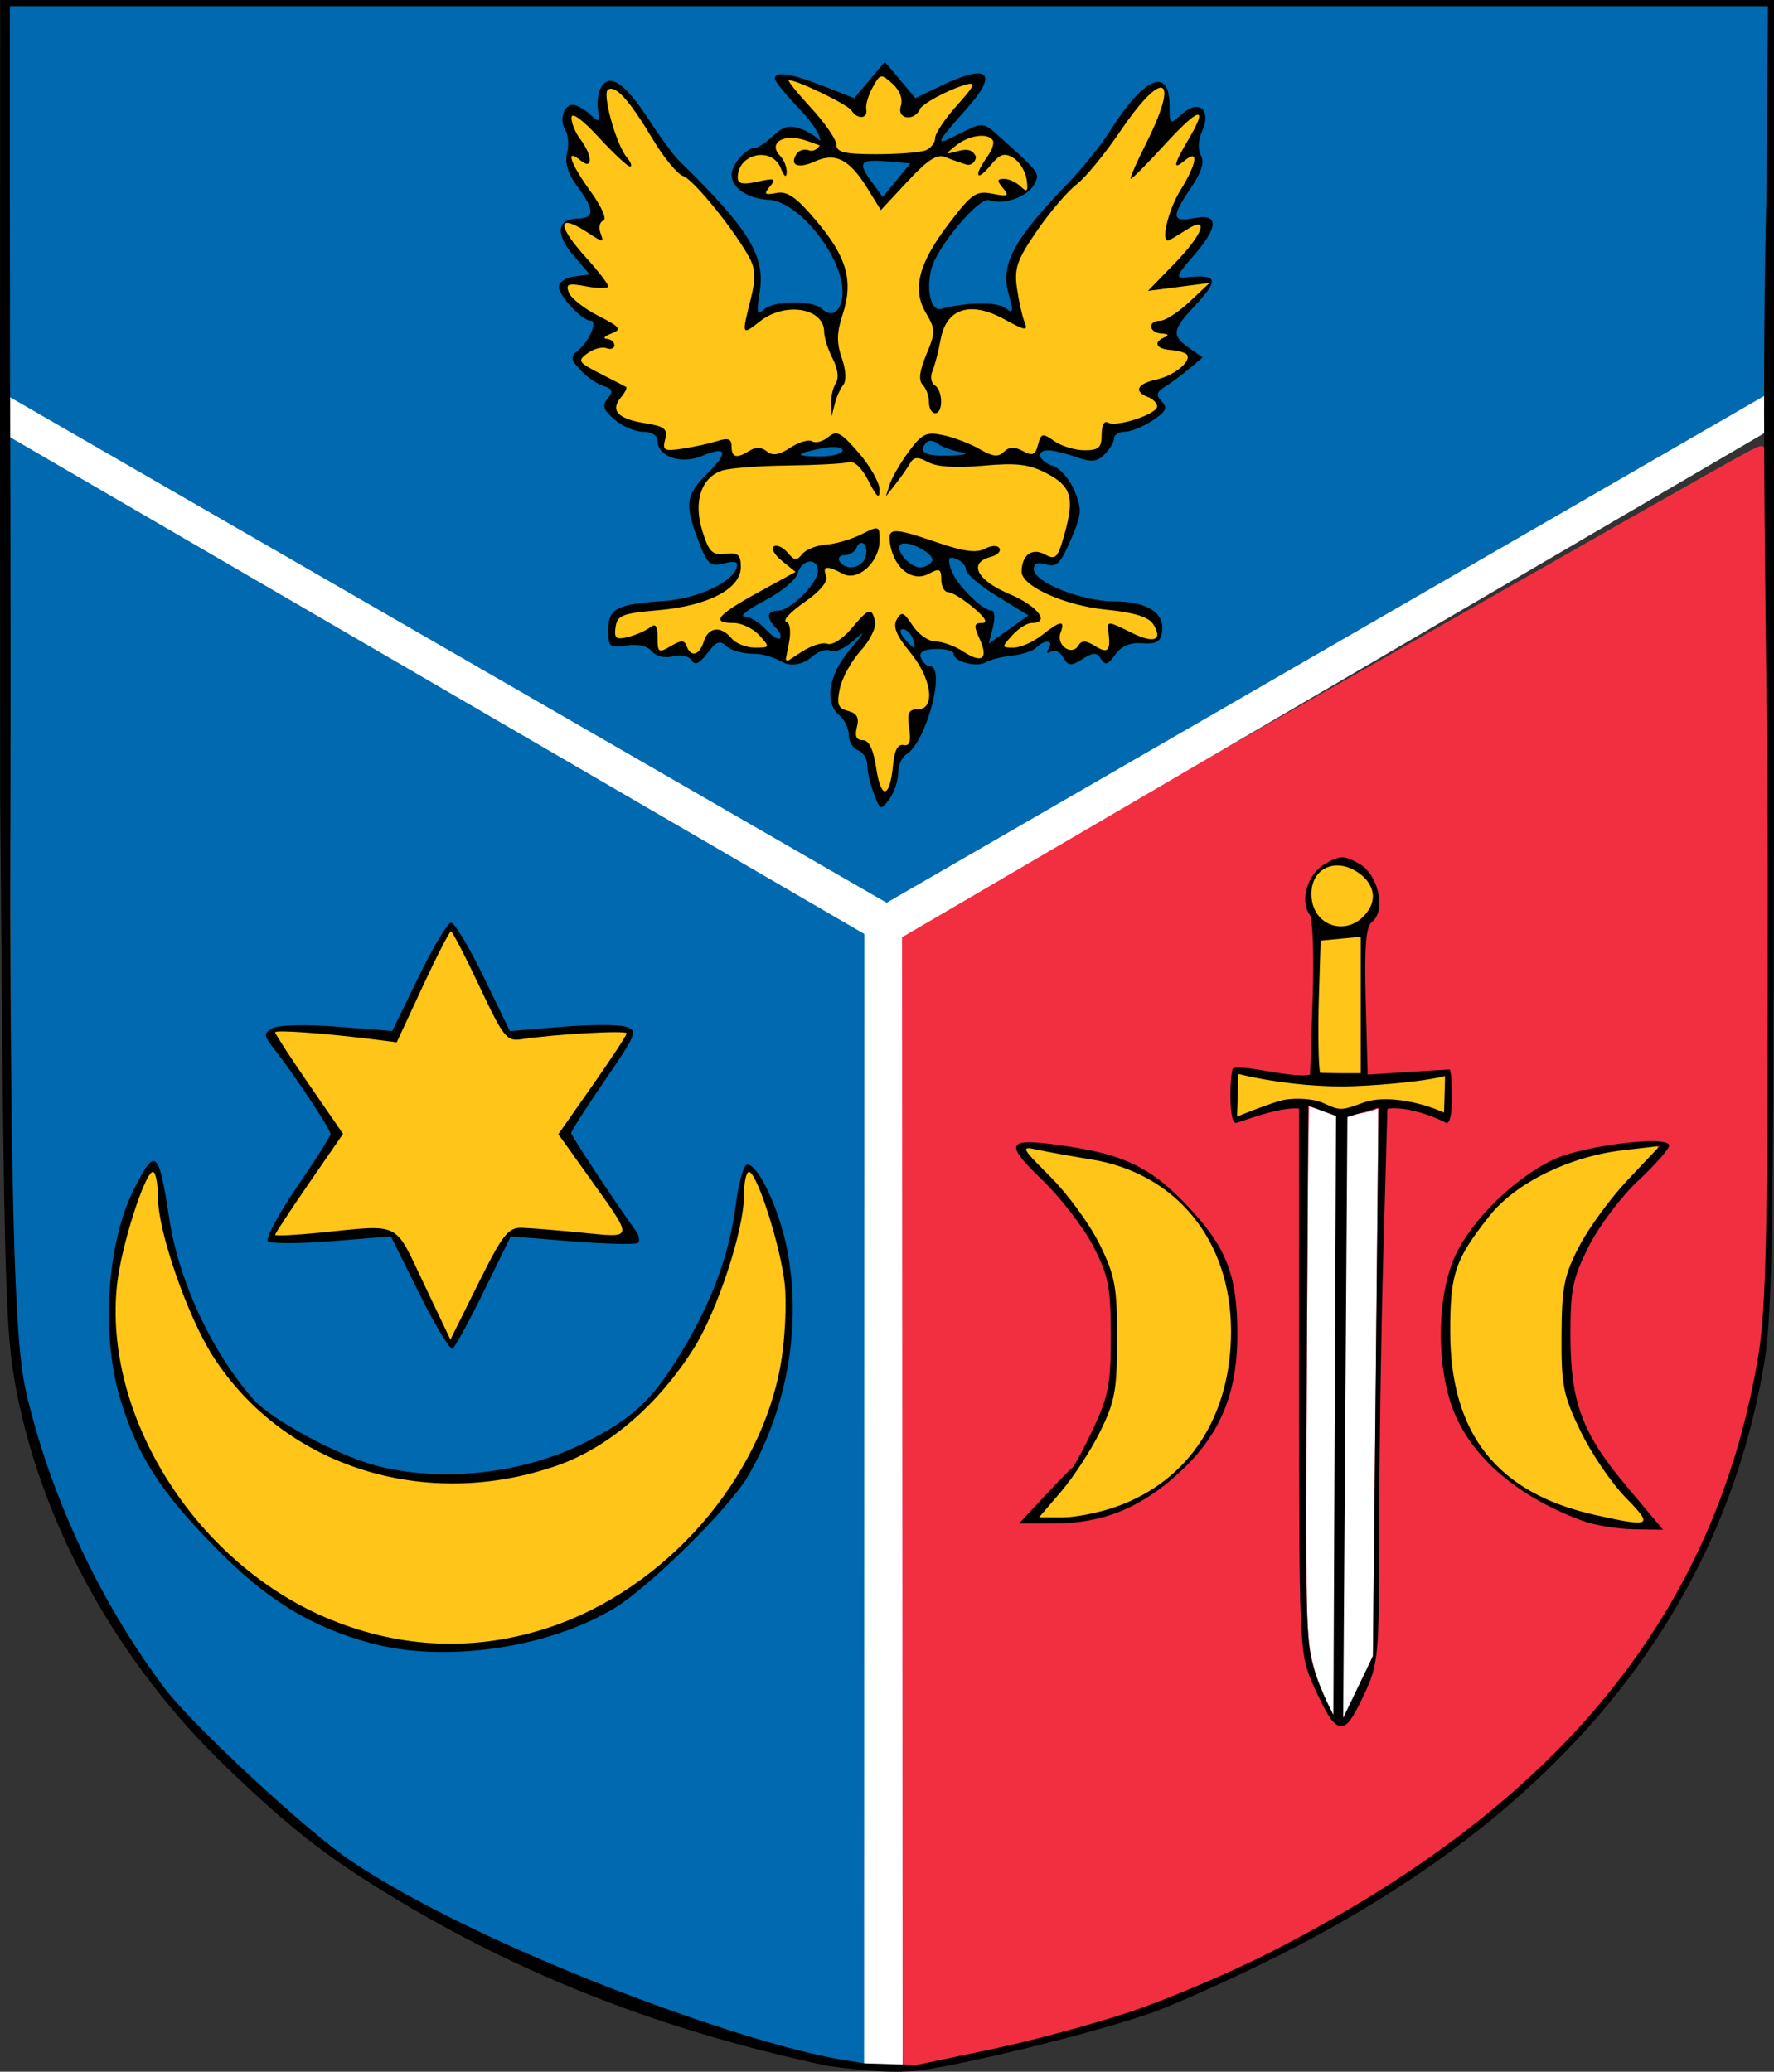
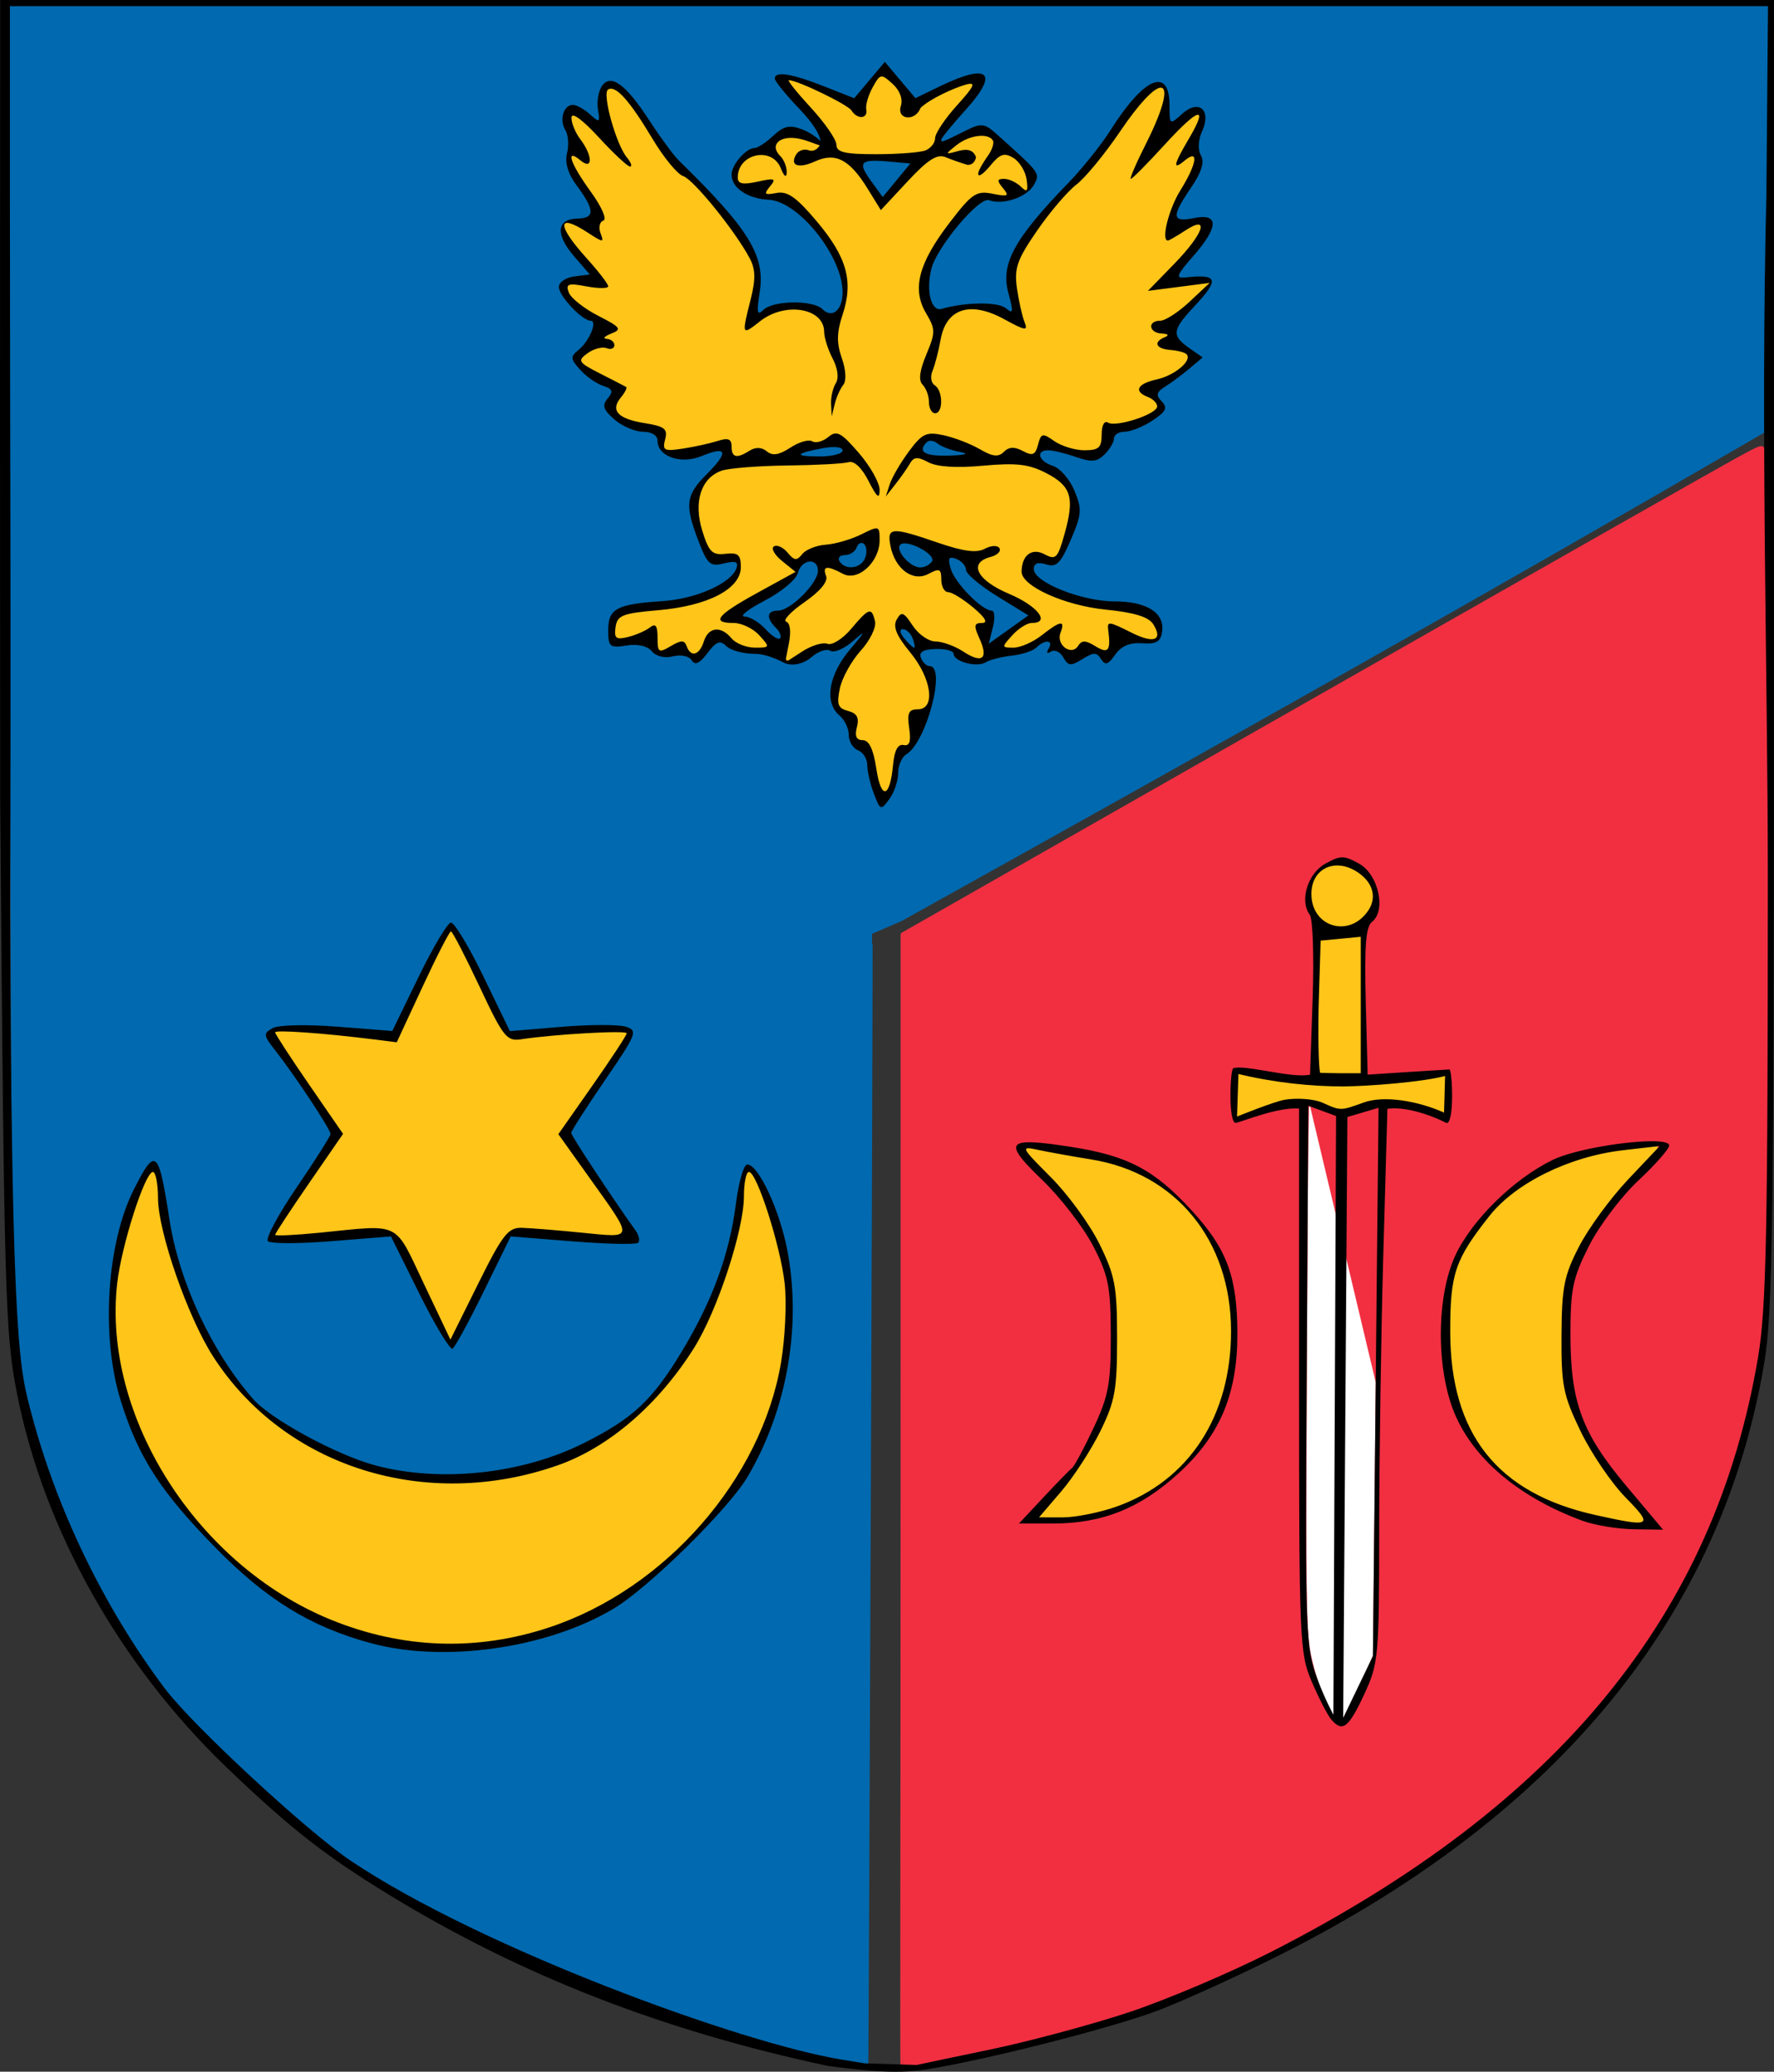
<svg xmlns="http://www.w3.org/2000/svg" xmlns:ns1="http://sodipodi.sourceforge.net/DTD/sodipodi-0.dtd" xmlns:ns2="http://www.inkscape.org/namespaces/inkscape" version="1.1" id="svg2" width="383.472" height="447.835" viewBox="0 0 383.472 447.835" ns1:docname="foto_news_slider_start_pl.svg" ns2:version="1.1.2 (b8e25be833, 2022-02-05)">
  <rect x="0" y="0" width="383.472" height="447.835" fill="#333333" stroke="none" />
  <defs id="defs6" />
  <g ns2:groupmode="layer" ns2:label="Image" id="g8" transform="translate(-8.528,-16)">
    <path id="path1571" style="fill:#0069af;fill-opacity:1;stroke:#0069af;stroke-width:0.802;stroke-linecap:round;stroke-linejoin:round;stroke-miterlimit:4;stroke-dasharray:none;stroke-opacity:1;paint-order:markers fill stroke" d="m 10.689,17.373 0.068,40.947 0.057,35.283 -0.666,-0.336 -0.25,0.656 c -0.885,2.327 1.192,27.462 1.244,87.424 0.053,60.891 0.412,109.831 0.885,120.943 0.476,11.191 0.922,14.348 3.117,22.051 5.352,18.78 16.056,40.063 28.297,56.266 5.912,7.826 27.175,27.902 38.275,36.139 15.067,11.18 49.44,27.532 77.715,36.971 13.239,4.42 23.564,6.865 30.869,7.311 1.544,0.094 5.476,1.771 5.509,1.759 0.125,-0.044 1.062,-245.11 0.936,-245.236 l 6.493,-2.808 c 76.208,-42.433 122.808,-68.639 186.611,-105.657 l 0.199,-30.98 c 0.098,-11.426 0.257,-29.765 0.354,-40.754 l 0.176,-19.979 H 200.635 Z" ns1:nodetypes="cccccsssssssccccccccc" />
    <path style="fill:#ffc519;fill-opacity:1;stroke:#ffc519;stroke-width:1;stroke-linecap:round;stroke-linejoin:round;stroke-miterlimit:4;stroke-dasharray:none;stroke-opacity:1;paint-order:markers fill stroke" d="m 189.675,49.233 c -3.373,-4.4 -7.259,-11.07 -10.294,-15.683 7.557,0.687 16.024,10.452 16.576,5.667 0.231,-2.298 2.283,-6.609 3.146,-6.609 3.227,1.875 4.943,3.91 7.166,6.221 3.397,-2.057 8.804,-5.098 12.676,-5.531 -0.883,1.701 -8.351,13.892 -9.11,15.288 -7.072,0.702 -12.886,2.184 -20.16,0.647 z" id="path3010" ns1:nodetypes="cccccccc" />
    <path id="path2971" style="fill:#ffc519;fill-opacity:1;stroke:#ffc519;stroke-width:1;stroke-linecap:round;stroke-linejoin:round;stroke-miterlimit:4;stroke-dasharray:none;stroke-opacity:1;paint-order:markers fill stroke" d="m 259.673,34.677 c -5.363,2.953 -20.261,22.725 -28.622,32.519 -4.114,6.893 -2.69,13.033 -2.728,17.799 -7.219,-3.11 -14.875,-2.031 -19.633,-1.02 -1.783,-3.429 -1.019,-6.567 -7.1e-4,-9.663 1.354,-4.079 4.823,-9.293 9.087,-13.69 3.113,-2.742 4.357,-1.884 7.819,-1.885 2.457,-0.297 4.349,-1.109 5.27,-2.937 -0.66,-4.139 -3.227,-6.092 -4.311,-7.132 -2.17,-1.702 -3.813,-3.895 -6.157,-3.891 -1.757,0.01 -4.641,1.333 -6.294,2.803 -6.247,3.638 -10.087,9.103 -15.236,13.885 -5.693,-10.761 -7.411,-12.122 -12.342,-14.01 -1.503,-0.83 -5.508,-1.95 -6.756,-1.95 -3.406,0.321 -4.229,2.494 -8.965,4.735 -1.717,0.876 -2.938,2.978 -2.574,4.428 1.855,1.871 4.699,3.267 7.752,2.941 5.969,0.024 11.29,8.001 13.906,13.002 2.287,4.536 2.208,12.028 -0.784,15.847 -11.44,-6.723 -11.488,-4.701 -18.645,-0.16 0.5,-3.981 2.143,-9.617 0.114,-13.976 -2.349,-5.019 -10.709,-15.557 -14.236,-17.945 -4.423,-2.976 -13.42,-20.034 -16.334,-19.37 -1.452,4.001 -0.689,7.025 -0.896,10.318 -2.663,-2.814 -6.056,-4.165 -6.563,-4.165 -0.243,3.561 0.52,6.722 -0.066,8.82 -0.685,1.948 5.743,8.258 4.765,15.525 -1.742,-0.607 -6.472,-1.872 -6.544,-0.6 2.184,5.251 4.581,6.796 7.082,12.002 -2.368,0.174 -4.01,0.146 -6.701,0.468 1.971,4.665 3.321,5.626 7.518,8.054 -1.656,3.509 -3.645,6.323 -5.129,8.414 3.547,2.249 6.145,3.587 9.551,5.999 -0.775,1.747 -2.494,4.588 -1.105,5.932 3.401,2.06 8.019,0.502 10.62,3.451 0.015,1.995 -1.083,4.287 0.768,4.3 4.26,0.076 9.157,-3.317 13.158,-2.286 0.256,3.499 -3.228,7.129 -4.648,8.562 -3.258,3.828 -2.947,11.533 1.002,15.463 3.734,0.475 6.067,0.816 5.869,3.986 -5.06,8.303 -20.042,7.701 -27.165,9.934 -0.181,1.603 -1.149,5.79 0.517,5.479 6.295,-1.564 17.746,8.138 21.336,-2.584 2.971,2.689 6.276,4.442 10.752,3.49 -2.286,-4.154 -4.034,-4.941 -7.836,-6.081 6.26,-4.526 10.777,-7.678 13.991,-9.768 1.36,-4.964 15.389,-8.332 16.012,-6.562 0.151,0.428 0.928,4.726 -1.151,5.974 -2.177,1.307 -7.241,-0.446 -8.312,-0.585 -0.623,2.403 -1.671,4.012 -1.938,4.746 -7.396,5.926 -8.46,8.655 -5.971,13.189 -0.234,1.13 -0.401,2.129 -0.33,2.148 0.396,0.111 1.112,-0.558 2.357,-1.354 2.645,-1.691 6.451,-1.756 8.268,-1.756 5.42,-3.956 10.705,-10.275 5.691,1.006 -2.777,3.337 -4.292,6.268 -4.859,9.395 -0.405,2.233 -0.069,2.943 1.688,3.57 2.183,0.779 2.355,1.057 2.26,3.656 -0.089,2.422 -0.092,2.415 1.496,2.889 1.091,0.325 1.694,1.649 2.447,5.373 0.35,1.73 0.829,3.656 1.066,4.281 0.237,0.625 0.589,1.135 0.781,1.135 0.565,0 1.15,-1.86 1.602,-5.098 0.515,-3.69 0.977,-4.625 2.348,-4.74 1.267,-0.107 1.376,-0.483 1.141,-3.938 -0.175,-2.564 -0.15,-2.783 0.371,-3.305 0.345,-0.345 0.903,-0.559 1.459,-0.559 3.937,0 3.132,-5.92 -1.656,-12.178 -8.079,-11.907 3.931,-2.597 5.396,-1.674 0.985,0.18 4.248,0.31 6.273,1.332 2.584,1.304 3.393,1.604 3.742,1.385 0.77,-0.389 2.92,-6.838 -1.599,-11.624 -2.083,-2.207 -4.925,-5.548 -6.741,-8.33 -8.643,4.105 -11.054,-3.747 -9.515,-5.282 0.877,-0.875 12.424,2.479 14.183,3.485 1.794,2.115 8.682,8.364 15.551,12.574 -2.877,1.943 -6.723,5.952 -7.114,7.279 2.755,0.983 7.387,-2.256 9.189,-3.547 3.337,-2.41 4.314,-2.464 3.633,-0.199 -0.478,1.587 -0.297,2.458 0.684,3.283 1.066,0.897 1.665,0.839 2.773,-0.27 0.515,-0.515 1.14,-0.935 1.393,-0.936 0.252,-1e-4 1.316,0.441 2.361,0.979 2.605,1.34 2.818,1.218 2.773,-1.578 -0.051,-3.221 -0.064,-3.143 0.588,-3.143 0.322,0 2.036,0.686 3.809,1.523 2.536,1.198 3.509,1.526 4.561,1.537 1.174,0.013 1.345,-0.056 1.418,-0.566 0.126,-0.881 -0.894,-2.64 -1.879,-3.242 -1.377,-0.841 -3.48,-1.357 -7.957,-1.943 -6.689,-0.877 -10.816,-2.012 -14.826,-4.08 -1.171,-0.604 -2.646,-1.592 -3.275,-2.195 -1.065,-1.02 -1.145,-1.196 -1.145,-2.506 0,-1.566 0.579,-3.041 1.43,-3.637 0.778,-0.545 2.496,-0.479 3.879,0.148 0.641,0.291 1.332,0.529 1.539,0.529 0.628,0 1.358,-1.53 2.213,-4.648 1.814,-6.615 1.698,-8.689 -0.604,-10.975 -3.062,-3.777 -6.431,-4.488 -4.865,-9.1 0.434,-1.803 1.161,-1.888 3.609,-0.422 3.191,1.91 7.501,2.59 9.061,1.428 0.623,-0.464 0.733,-0.782 0.9,-2.6 0.243,-2.644 0.423,-2.861 2.197,-2.652 2.304,0.271 8.397,-1.636 9.51,-2.977 0.531,-0.64 -0.066,-1.618 -1.396,-2.287 -3.229,-1.624 -2.76,-3.083 1.316,-4.107 4.386,-1.102 8.413,-4.466 6.543,-5.467 -0.266,-0.142 -1.542,-0.444 -2.836,-0.67 -2.593,-0.453 -3.096,-0.721 -3.096,-1.656 0,-0.456 0.275,-0.772 1.002,-1.148 1.073,-0.556 0.988,-0.657 -0.803,-0.955 -1.865,-0.31 -2.309,-2.322 -0.592,-2.678 0.363,-0.075 0.95,-0.196 1.305,-0.27 1.931,-0.398 9.39,-6.088 10.154,-8.123 -1.861,-0.012 -4.751,0.239 -8.16,-0.516 3.062,-5.212 5.702,-7.163 6.704,-12.044 -4.134,0.571 -6.509,0.819 -7.465,-0.99 1.001,-5.589 6.2,-8.704 5.309,-13.475 -1.152,0.554 -1.801,0.694 -2.957,1.304 -1.028,-3.789 5.365,-7.213 4.466,-10.958 -2.176,0.328 -5.357,3.269 -6.89,4.834 -0.164,-7.807 -0.44,-8.236 -1.123,-10.483 z" ns1:nodetypes="ccccccccccccccccccccccccccccccccccccccccccccccsscccssccssssssssssssccscscsccccssssssssscsssssssssccssssssssssssssccccccccc" />
    <path style="fill:#0069af;fill-opacity:1;stroke:#0069af;stroke-width:1;stroke-linecap:round;stroke-linejoin:round;stroke-miterlimit:4;stroke-dasharray:none;stroke-opacity:1;paint-order:markers fill stroke" d="m 183,114.557 c -0.823,-0.072 -1.281,-0.182 -1.281,-0.306 0,-0.294 1.727,-0.784 4.75,-1.348 1.07,-0.2 2.573,-0.273 3.223,-0.157 0.427,0.076 0.767,0.249 0.894,0.453 0.187,0.3 -0.329,0.743 -1.151,0.988 -1.038,0.309 -1.796,0.39 -3.841,0.409 -1.066,0.01 -2.233,-0.008 -2.594,-0.04 z" id="path24031" />
    <path style="fill:#0069af;fill-opacity:1;stroke:#0069af;stroke-width:1;stroke-linecap:round;stroke-linejoin:round;stroke-miterlimit:4;stroke-dasharray:none;stroke-opacity:1;paint-order:markers fill stroke" d="m 211.375,114.434 c -2.317,-0.119 -3.501,-0.648 -3.343,-1.494 0.057,-0.305 0.186,-0.537 0.549,-0.987 0.411,-0.51 0.728,-0.67 1.233,-0.624 0.434,0.039 0.912,0.247 1.45,0.628 0.954,0.677 2.642,1.322 4.44,1.698 0.96,0.201 1.421,0.332 1.421,0.404 0,0.15 -0.965,0.285 -2.469,0.345 -1.833,0.073 -2.341,0.078 -3.281,0.03 z" id="path24070" />
    <path style="fill:#f12f41;fill-opacity:1;stroke:#f12f41;stroke-width:1.009;stroke-linecap:round;stroke-linejoin:round;stroke-miterlimit:4;stroke-dasharray:none;stroke-opacity:1;paint-order:markers fill stroke" d="m 203.702,340.215 0.005,-122.168 42.478,-24.199 c 68.572,-39.063 117.17,-66.707 130.566,-74.268 11.365,-6.415 12.519,-7.007 12.702,-6.52 0.515,1.37 0.815,27.441 0.949,82.518 0.179,73.862 -0.133,97.983 -1.414,109.263 -0.709,6.245 -2.56,15.057 -4.802,22.869 -5.362,18.68 -14.394,36.27 -26.576,51.756 -8.873,11.28 -20.309,24.176 -33.219,33.835 -18.518,13.855 -41.444,26.208 -64.403,35.23 -12.225,4.804 -26.962,7.865 -46.798,11.964 -5.023,1.038 -9.415,2.285 -9.515,2.285 -0.099,0 0.024,-55.374 0.027,-122.567 z" id="path1649" ns1:nodetypes="ccssssssssssscc" />
    <path id="path43291" style="fill:#ffc519;fill-opacity:1;stroke:#ffc519;stroke-width:1;stroke-linecap:round;stroke-linejoin:round;stroke-miterlimit:4;stroke-dasharray:none;stroke-opacity:1;paint-order:markers fill stroke" d="m 297.453,203.283 c -2.03,0.05 -3.811,1.11 -4.729,3.092 -0.7,1.512 -0.641,4.386 0.123,6 0.31,0.654 0.728,1.266 1.211,1.791 -0.059,1.936 -0.119,12.121 -0.141,18.646 -0.03,9.238 0.003,15.838 0.189,17.973 -5.547,-0.268 -11.226,-0.972 -15.795,-2.012 l -2.062,-0.469 -0.002,3.035 c -10e-4,1.669 -0.073,3.626 -0.16,4.348 -0.101,0.843 -0.066,1.312 0.102,1.312 0.143,0 1.537,-0.493 3.098,-1.096 5.432,-2.097 6.687,-2.403 9.789,-2.4 2.949,0.003 4.237,0.257 6.855,1.348 2.068,0.862 2.982,0.821 6.082,-0.271 2.545,-0.897 2.703,-0.921 6.236,-0.924 3.086,-0.003 4.018,0.093 6.262,0.652 1.45,0.361 3.374,0.935 4.277,1.275 l 1.643,0.617 0.158,-1.662 c 0.086,-0.915 0.157,-2.6 0.158,-3.744 0.002,-1.867 -0.043,-2.065 -0.436,-1.941 -1.997,0.628 -10.022,1.55 -16.816,1.932 -0.326,0.018 -0.663,0.031 -0.996,0.045 V 233.375 214.494 c 0.359,-0.278 0.698,-0.586 1.002,-0.932 2.484,-2.822 2.046,-6.072 -1.15,-8.525 -1.591,-1.221 -3.32,-1.793 -4.898,-1.754 z" />
    <path style="fill:#ffc519;fill-opacity:1;stroke:#ffc519;stroke-width:1;stroke-linecap:round;stroke-linejoin:round;stroke-miterlimit:4;stroke-dasharray:none;stroke-opacity:1;paint-order:markers fill stroke" d="m 357.125,344.142 c -7.563,-1.571 -11.695,-2.897 -16.201,-5.2 -10.699,-5.466 -16.964,-15.08 -18.407,-28.245 -0.346,-3.159 -0.341,-12.693 0.008,-15.572 0.15,-1.238 0.597,-3.263 0.992,-4.5 1.868,-5.846 8.319,-14.087 13.973,-17.849 4.495,-2.991 10.005,-5.406 15.503,-6.795 2.655,-0.671 12.613,-2.11 13.374,-1.934 0.189,0.044 -1.46,1.986 -3.78,4.453 -8.334,8.862 -13.603,16.73 -15.431,23.042 -0.949,3.278 -1.229,7.334 -1.086,15.73 0.14,8.172 0.319,9.463 1.853,13.353 2.831,7.178 7.497,14.496 13.015,20.413 4.008,4.298 3.586,4.641 -3.814,3.104 z" id="path43408" />
    <path style="fill:#ffc519;fill-opacity:1;stroke:#ffc519;stroke-width:1;stroke-linecap:round;stroke-linejoin:round;stroke-miterlimit:4;stroke-dasharray:none;stroke-opacity:1;paint-order:markers fill stroke" d="m 233.5,343.933 c 0,-0.079 1.194,-1.531 2.653,-3.226 4.693,-5.452 8.764,-11.658 11.142,-16.985 2.492,-5.582 2.797,-7.917 2.633,-20.139 -0.075,-5.603 -0.231,-9.426 -0.416,-10.208 -0.571,-2.413 -1.336,-4.525 -2.623,-7.25 -2.632,-5.57 -6.299,-10.658 -11.905,-16.518 -3.759,-3.929 -4.667,-5.006 -4.425,-5.248 0.069,-0.069 0.654,-0.007 1.3,0.137 0.646,0.145 4.345,0.826 8.221,1.514 4.059,0.72 8.213,1.615 9.797,2.111 5.35,1.673 9.608,4.185 13.619,8.035 9.312,8.938 12.981,22.772 9.987,37.656 -1.543,7.669 -4.859,13.913 -10.195,19.193 -5.452,5.395 -11.434,8.51 -19.465,10.136 -2.885,0.584 -10.32,1.155 -10.32,0.793 z" id="path43447" />
    <path style="fill:#ffc519;fill-opacity:1;stroke:#ffc519;stroke-width:1;stroke-linecap:round;stroke-linejoin:round;stroke-miterlimit:4;stroke-dasharray:none;stroke-opacity:1;paint-order:markers fill stroke" d="M 100.875,370.994 C 86.151,369.682 72.48,363.96 61,354.304 57.835,351.642 52.576,346.237 50.026,343.026 41.015,331.677 35.396,318.538 33.975,305.493 c -0.373,-3.422 -0.159,-11.655 0.38,-14.618 1.478,-8.132 5.878,-21.25 7.127,-21.25 0.529,0 0.763,1.117 1.032,4.925 0.455,6.435 2.564,14.234 6.319,23.362 3.73,9.068 7.088,14.423 12.659,20.186 9.745,10.081 21.776,16.059 36.633,18.202 3.43,0.495 13.767,0.417 17.45,-0.132 14.533,-2.165 23.974,-6.881 33.69,-16.829 6.941,-7.107 11.158,-13.752 14.811,-23.34 3.372,-8.849 5.384,-17.073 5.443,-22.25 0.026,-2.259 0.463,-4.125 0.966,-4.125 1.281,0 5.695,13.149 7.133,21.25 1.152,6.49 0.539,16.613 -1.493,24.628 -6.118,24.136 -27.293,45.93 -51.374,52.877 -7.9,2.279 -16.755,3.248 -23.875,2.614 z" id="path43486" />
    <path style="fill:#ffc519;fill-opacity:1;stroke:#ffc519;stroke-width:1;stroke-linecap:round;stroke-linejoin:round;stroke-miterlimit:4;stroke-dasharray:none;stroke-opacity:1;paint-order:markers fill stroke" d="M 103.135,299.417 C 95.624,283.542 95.458,283.255 93.123,282.113 c -1.268,-0.62 -1.625,-0.676 -4.192,-0.657 -1.543,0.011 -5.675,0.301 -9.181,0.643 -9.758,0.953 -11.609,1.045 -11.427,0.572 0.205,-0.535 5.421,-8.333 10.342,-15.464 2.247,-3.255 4.085,-5.996 4.085,-6.091 0,-0.095 -2.439,-3.724 -5.419,-8.064 -6.598,-9.607 -9.124,-13.53 -8.922,-13.855 0.264,-0.427 12.06,0.496 21.215,1.661 2.612,0.332 4.762,0.585 4.779,0.561 0.017,-0.024 1.681,-3.587 3.699,-7.918 4.441,-9.534 7.447,-15.558 7.825,-15.684 0.37,-0.123 2.391,3.676 6.097,11.465 3.47,7.292 5.015,10.025 6.166,10.907 0.93,0.713 1.579,0.71 8.685,-0.035 7.568,-0.793 16.875,-1.162 16.875,-0.67 0,0.42 -12.224,18.432 -14.524,21.403 -0.121,0.157 2.163,3.575 5.679,8.5 7.651,10.715 8.511,12.161 7.711,12.962 -0.565,0.565 -2.72,0.523 -10.639,-0.207 -9.554,-0.88 -11.476,-0.98 -12.351,-0.646 -1.935,0.74 -3.077,2.547 -8.875,14.045 l -4.875,9.667 z" id="path43525" />
-     <path id="path44404" style="fill:#ffffff;fill-opacity:1;stroke:#ffffff;stroke-width:0.25;stroke-linecap:round;stroke-linejoin:round;stroke-miterlimit:4;stroke-dasharray:none;stroke-opacity:1;paint-order:markers fill stroke" d="m 291.625,255.301 -0.152,8.287 c -0.084,4.558 -0.236,27.975 -0.34,52.037 -0.194,44.999 -0.1,52.077 0.758,57.387 1.137,5.816 3.68,12.757 5.896,15.029 2.389,0.246 5.108,-9.393 7.396,-14.172 l 0.609,-58.998 c 0.336,-32.448 0.583,-59.035 0.549,-59.084 -4.385,1.786 -9.008,1.461 -14.717,-0.486 z" ns1:nodetypes="ccsccccccc" />
-     <path id="path964" style="fill:#ffffff;fill-opacity:1;stroke:#ffffff;stroke-width:1;stroke-linecap:round;stroke-linejoin:round;stroke-miterlimit:4;stroke-dasharray:none;stroke-opacity:1;paint-order:markers fill stroke" d="M 390,102.104 200.178,211.721 10.083,102.097 9.751,109.375 195.864,217.605 l -0.054,245.182 7.33,-0.088 -0.131,-244.381 186.84,-109.232 z" ns1:nodetypes="cccccccccc" />
+     <path id="path44404" style="fill:#ffffff;fill-opacity:1;stroke:#ffffff;stroke-width:0.25;stroke-linecap:round;stroke-linejoin:round;stroke-miterlimit:4;stroke-dasharray:none;stroke-opacity:1;paint-order:markers fill stroke" d="m 291.625,255.301 -0.152,8.287 c -0.084,4.558 -0.236,27.975 -0.34,52.037 -0.194,44.999 -0.1,52.077 0.758,57.387 1.137,5.816 3.68,12.757 5.896,15.029 2.389,0.246 5.108,-9.393 7.396,-14.172 l 0.609,-58.998 z" ns1:nodetypes="ccsccccccc" />
    <path id="path827" style="fill:#000000;stroke-width:1.333" d="m 8.564,16 c -0.053,60.354 -0.044,121.769 0,172.611 0.856,107.868 1.074,115.549 3.627,128.566 5.755,29.341 22.207,58.695 45.342,80.893 13.695,13.141 21.279,19.082 35.221,27.596 28.446,17.37 58.974,29.275 94.58,36.881 11.986,1.695 17.21,1.431 21.332,0.82 13.719,-2.225 41.046,-9.214 50.668,-12.959 5.867,-2.283 17.662,-7.68 26.213,-11.992 59.986,-30.25 95.1,-73.212 104.324,-127.65 C 391.729,299.8 392,280.204 392,157.098 V 16 H 200.814 Z m 191.231,13.371 -3.307,3.932 -3.309,3.932 -6.639,-2.617 C 179.577,31.872 175.99,31.321 176.014,33 c 0.008,0.55 2.409,3.502 5.334,6.561 2.836,2.966 4.416,5.458 4.516,6.908 -0.886,-0.848 -2.349,-1.894 -3.928,-2.494 -2.722,-1.035 -3.967,-0.762 -6.252,1.367 C 174.114,46.804 172.302,48 171.654,48 c -1.851,0 -4.988,3.611 -4.988,5.742 0,2.871 3.454,5.209 8.033,5.439 6.475,0.326 15.967,12.218 15.967,20.006 0,3.882 -2.259,5.752 -4.383,3.629 C 184.275,80.808 175.6,80.933 173.531,83 c -1.335,1.334 -1.493,0.571 -0.791,-3.822 1.259,-7.88 -2.256,-13.606 -17.5,-28.512 -1.125,-1.1 -3.963,-4.955 -6.309,-8.566 -5.178,-7.973 -8.426,-10.309 -10.334,-7.434 -0.73,1.1 -1.092,3.373 -0.805,5.049 0.478,2.789 0.33,2.874 -1.74,1 -1.244,-1.126 -2.901,-2.049 -3.682,-2.049 -2.024,0 -2.998,3.241 -1.637,5.443 0.635,1.027 0.802,3.271 0.371,4.986 -0.513,2.044 0.185,4.427 2.023,6.914 4.003,5.414 4.058,7.144 0.229,7.24 -4.527,0.114 -4.821,3.412 -0.727,8.154 l 3.393,3.93 -3.346,0.422 c -1.84,0.232 -3.344,1.259 -3.344,2.281 0,1.932 5.054,7.297 6.875,7.297 1.554,0 -0.284,4.425 -2.621,6.311 -1.817,1.466 -1.778,1.937 0.361,4.301 1.321,1.46 3.554,3.02 4.963,3.467 2.051,0.651 2.247,1.192 0.979,2.721 -1.265,1.524 -0.97,2.441 1.467,4.555 1.678,1.455 4.459,2.646 6.18,2.646 1.859,0 3.129,0.793 3.129,1.953 0,3.394 5.05,5.155 9.498,3.312 5.524,-2.288 5.962,-0.931 1.229,3.803 -4.649,4.649 -4.905,6.627 -1.885,14.535 1.936,5.068 2.54,5.6 5.508,4.855 2.483,-0.623 3.176,-0.367 2.719,1.006 -1.088,3.264 -8.704,6.668 -15.982,7.143 C 141.844,146.588 140,147.573 140,152.223 c 0,3.613 0.325,3.886 3.941,3.316 2.414,-0.381 4.54,0.1 5.486,1.24 0.917,1.105 2.778,1.552 4.58,1.1 1.724,-0.433 3.468,-0.06 4.037,0.861 0.713,1.154 1.697,0.703 3.406,-1.559 1.924,-2.547 2.738,-2.85 4.076,-1.516 0.92,0.917 3.66,1.668 6.09,1.668 2.31,0 4.978,1.163 6.48,1.986 2.107,0.852 4.499,-0.101 5.744,-1.178 1.461,-1.323 3.34,-1.982 4.174,-1.467 0.834,0.515 3.098,-0.476 5.033,-2.203 2.751,-2.454 2.583,-2.039 -0.766,1.906 -4.661,5.49 -5.623,11.515 -2.283,14.287 1.1,0.913 2,2.805 2,4.205 0,1.4 0.9,2.89 2,3.312 1.1,0.422 2,1.865 2,3.205 0,1.34 0.645,4.127 1.434,6.191 1.382,3.62 1.499,3.662 3.332,1.166 1.045,-1.423 1.9,-3.945 1.9,-5.602 0,-1.657 0.799,-3.492 1.775,-4.078 C 208.777,176.462 213.124,160 209.477,160 c -0.655,0 -1.503,-0.811 -1.883,-1.801 -0.478,-1.245 0.507,-1.834 3.191,-1.91 2.135,-0.061 3.881,0.408 3.881,1.043 0,1.677 5.03,3.012 6.928,1.84 0.89,-0.55 3.425,-1.198 5.633,-1.439 2.208,-0.242 4.604,-1.03 5.326,-1.752 1.821,-1.821 3.813,-1.651 2.652,0.227 -0.57,0.923 -0.366,1.179 0.508,0.639 0.802,-0.495 2.001,0.074 2.668,1.266 1.047,1.872 1.609,1.921 4.123,0.361 2.445,-1.517 3.091,-1.518 4.033,-0.004 0.888,1.427 1.524,1.228 3.051,-0.951 1.312,-1.873 3.177,-2.662 5.836,-2.469 3.059,0.222 3.994,-0.319 4.307,-2.498 C 260.315,148.47 256.427,146 249.418,146 242.376,146 232,141.854 232,139.041 c 0,-1.282 0.857,-1.616 2.674,-1.039 2.217,0.704 3.129,-0.207 5.32,-5.32 2.375,-5.54 2.453,-6.625 0.779,-10.631 -1.025,-2.454 -3.119,-4.859 -4.652,-5.346 -3.1,-0.984 -3.799,-3.371 -0.986,-3.371 0.991,0 3.678,0.653 5.973,1.453 3.361,1.172 4.567,1.062 6.199,-0.57 1.114,-1.114 2.027,-2.669 2.027,-3.455 0,-0.786 1.049,-1.433 2.332,-1.438 1.283,-0.005 3.977,-1.092 5.984,-2.416 2.929,-1.931 3.324,-2.747 2,-4.129 -1.319,-1.376 -1.16,-2.028 0.795,-3.25 1.345,-0.841 3.706,-2.595 5.246,-3.898 l 2.799,-2.369 -2.912,-2.039 c -3.828,-2.681 -3.683,-3.877 1.082,-8.961 5.536,-5.906 5.187,-7.057 -1.908,-6.289 -2.179,0.236 -1.919,-0.477 1.666,-4.561 5.567,-6.341 5.657,-9.361 0.248,-8.279 -4.864,0.973 -4.989,-0.223 -0.688,-6.562 2.295,-3.381 2.954,-5.525 2.143,-6.975 -0.704,-1.257 -0.604,-3.338 0.25,-5.213 2.103,-4.615 -0.703,-7.036 -4.34,-3.744 -2.655,2.403 -2.697,2.374 -2.697,-1.807 0,-8.508 -5.488,-6.205 -12.795,5.371 -1.954,3.095 -6.026,8.181 -9.047,11.305 -11.847,12.247 -14.724,17.564 -12.963,23.941 1.115,4.038 1.026,4.51 -0.586,3.172 -1.702,-1.412 -8.67,-1.337 -13.912,0.152 -2.219,0.63 -3.37,-3.917 -2.186,-8.635 1.193,-4.752 10.366,-15.675 12.482,-14.863 2.988,1.147 8.287,-0.689 9.721,-3.367 1.341,-2.506 1.424,-2.396 -8.24,-11.055 -2.419,-2.167 -3.213,-2.26 -6.289,-0.73 C 212.055,46.841 212,46.863 212,46.193 c 0,-0.347 2.348,-3.225 5.217,-6.395 7.344,-8.114 5.098,-10.268 -5.414,-5.189 l -5.402,2.611 -3.303,-3.924 z M 199,32.545 c 0.56,-0.101 1.223,0.45 2.459,1.568 1.579,1.429 2.277,3.282 1.803,4.777 -0.96,3.023 3.103,3.447 4.256,0.443 2.024,-1.98 7.359,-4.384 9.85,-5.062 2.212,-0.579 1.83,0.294 -1.979,4.51 -2.597,2.875 -4.723,6.061 -4.723,7.08 0,1.019 -0.949,2.217 -2.109,2.662 -1.16,0.445 -5.959,0.811 -10.666,0.811 -6.774,0 -8.557,-0.425 -8.557,-2.031 0,-1.116 -2.477,-4.716 -5.504,-8 -3.027,-3.284 -5.177,-5.969 -4.777,-5.969 1.856,0 12.753,5.275 13.545,6.557 1.228,1.988 3.597,1.82 3.182,-0.225 -0.186,-0.917 0.435,-3.067 1.381,-4.777 0.824,-1.491 1.28,-2.243 1.84,-2.344 z m 60.229,2.428 c 1.87,-0.374 1.181,3.84 -3.021,12.172 -2.087,4.137 -3.544,7.521 -3.236,7.521 0.307,0 3.593,-3.32 7.303,-7.379 7.44,-8.141 9.587,-8.661 5.225,-1.268 -3.343,5.666 -3.567,6.916 -0.832,4.646 3.085,-2.561 2.575,0.761 -1,6.51 C 261.143,61.233 259.466,68 260.984,68 c 0.243,0 1.921,-0.97 3.729,-2.154 5.417,-3.549 4.046,0.607 -2.379,7.211 l -5.668,5.824 6.668,-0.863 L 270,77.156 l -4.354,4.088 c -2.395,2.249 -5.246,4.09 -6.334,4.09 -2.807,0 -2.47,2.644 0.354,2.771 1.394,0.063 1.664,0.376 0.668,0.777 -2.586,1.043 -1.968,2.527 1.15,2.762 1.55,0.117 3.135,0.53 3.523,0.918 1.33,1.33 -2.524,4.598 -6.434,5.457 -4.247,0.933 -5.075,2.581 -1.908,3.797 1.1,0.422 2,1.34 2,2.039 0,1.665 -8.882,4.581 -10.641,3.494 -0.788,-0.487 -1.359,0.593 -1.359,2.572 0,2.841 -0.619,3.412 -3.703,3.412 -2.037,0 -4.969,-0.888 -6.518,-1.973 -2.574,-1.803 -2.876,-1.738 -3.531,0.766 -0.585,2.237 -1.185,2.489 -3.277,1.369 -1.812,-0.97 -3.014,-0.918 -4.111,0.18 -1.179,1.179 -2.428,1.04 -5.205,-0.576 -2.009,-1.169 -5.546,-2.529 -7.859,-3.023 -3.697,-0.79 -4.602,-0.366 -7.471,3.512 -1.795,2.426 -3.652,5.611 -4.129,7.078 l -0.867,2.668 2.094,-2.668 c 1.152,-1.467 2.565,-3.484 3.141,-4.484 0.829,-1.441 1.653,-1.494 3.963,-0.258 1.888,1.011 6.067,1.273 11.861,0.744 7.161,-0.654 9.877,-0.338 13.609,1.59 5.447,2.813 6.188,5.275 3.971,13.195 -1.464,5.228 -1.887,5.659 -4.297,4.369 -2.749,-1.471 -4.936,0.169 -4.982,3.736 -0.041,3.12 9.253,7.323 18.176,8.219 6.188,0.622 9.286,1.573 10.283,3.158 2.167,3.446 0.178,4.255 -4.602,1.871 -5.159,-2.574 -5.387,-2.595 -5.111,-0.473 0.568,4.373 -0.019,5.071 -2.807,3.344 -2.09,-1.295 -2.935,-1.314 -3.703,-0.082 -1.431,2.297 -4.828,-0.184 -3.826,-2.795 1.086,-2.83 0.032,-2.691 -4.066,0.533 -1.865,1.467 -4.603,2.666 -6.084,2.666 -2.609,0 -2.617,-0.083 -0.279,-2.666 1.327,-1.467 3.219,-2.668 4.205,-2.668 4.154,0 1.304,-3.677 -4.873,-6.287 -7.01,-2.962 -8.894,-6.712 -4.014,-7.988 1.458,-0.381 2.321,-1.227 1.918,-1.879 -0.419,-0.678 -1.781,-0.624 -3.184,0.127 -1.759,0.941 -4.617,0.566 -10.127,-1.33 -9.971,-3.431 -11.028,-3.368 -10.268,0.611 0.967,5.06 4.844,7.951 8.23,6.139 2.392,-1.28 2.777,-1.108 2.777,1.229 0,1.492 0.664,2.713 1.475,2.713 0.811,0 3.257,1.501 5.436,3.334 2.622,2.206 3.259,3.332 1.887,3.332 -1.729,0 -1.819,0.556 -0.551,3.34 2.008,4.407 0.621,5.536 -3.49,2.842 -1.83,-1.199 -4.536,-2.182 -6.012,-2.182 -1.476,0 -3.697,-1.547 -4.936,-3.438 -1.932,-2.948 -2.423,-3.135 -3.443,-1.311 -0.863,1.542 -0.069,3.486 2.889,7.074 4.696,5.697 5.582,12.342 1.645,12.342 -1.955,0 -2.319,0.8 -1.842,4.053 0.432,2.943 0.095,3.947 -1.23,3.666 -1.213,-0.257 -1.969,1.18 -2.254,4.281 -0.663,7.226 -2.591,7.666 -3.617,0.826 C 197.328,177.977 196.388,176 195.027,176 c -1.383,0 -1.777,-0.873 -1.27,-2.814 0.536,-2.05 0.017,-3.001 -1.912,-3.506 -2.188,-0.572 -2.496,-1.416 -1.775,-4.854 0.48,-2.288 2.508,-5.96 4.508,-8.16 1.999,-2.2 3.393,-5.049 3.098,-6.332 -0.727,-3.155 -1.309,-2.975 -5.158,1.6 -1.826,2.17 -4.129,3.62 -5.139,3.232 -1.006,-0.386 -3.481,0.379 -5.498,1.701 l -2.896,1.875 c -0.35,0.131 -0.626,-0.038 -0.566,-0.402 l 0.637,-3.277 c 0.507,-2.537 0.274,-4.398 -0.588,-4.686 -0.786,-0.262 0.997,-2.157 3.963,-4.213 3.348,-2.32 5.122,-4.451 4.674,-5.617 -0.855,-2.229 0.152,-2.372 3.621,-0.516 3.259,1.744 7.941,-2.538 7.941,-7.262 0,-3.137 -0.115,-3.175 -3.957,-1.258 -2.177,1.086 -5.626,2.091 -7.666,2.232 -2.04,0.141 -4.341,1.06 -5.113,2.043 -1.159,1.476 -1.707,1.421 -3.15,-0.318 -0.961,-1.158 -2.293,-1.769 -2.959,-1.357 -0.666,0.412 0.113,1.821 1.73,3.131 l 2.941,2.381 -8.23,4.521 c -8.805,4.838 -10.131,6.523 -5.135,6.523 1.72,0 4.212,1.199 5.539,2.666 2.353,2.6 2.329,2.666 -0.963,2.666 -1.857,0 -4.124,-0.9 -5.037,-2 -2.316,-2.791 -4.997,-2.492 -6,0.668 -0.954,3.006 -2.808,3.505 -3.715,1 -0.482,-1.332 -1.174,-1.331 -3.443,0.01 -2.604,1.538 -2.842,1.386 -2.842,-1.83 0,-2.613 -0.425,-3.174 -1.666,-2.203 -0.917,0.717 -3.053,1.643 -4.746,2.059 -2.576,0.632 -3.011,0.282 -2.666,-2.141 0.362,-2.545 1.476,-2.987 9.205,-3.652 10.793,-0.929 17.873,-4.62 17.873,-9.318 0,-2.689 -0.581,-3.191 -3.332,-2.875 -2.845,0.327 -3.576,-0.4 -4.992,-4.955 -1.954,-6.286 -0.29,-11.454 4.193,-13.021 1.539,-0.538 7.898,-1.039 14.131,-1.113 6.233,-0.074 12.213,-0.396 13.289,-0.715 1.214,-0.36 2.857,1.191 4.332,4.088 1.804,3.544 2.376,3.998 2.377,1.889 0.001,-1.528 -2.019,-5.116 -4.49,-7.975 -3.865,-4.471 -4.787,-4.952 -6.607,-3.441 -1.164,0.966 -2.726,1.38 -3.471,0.92 -0.745,-0.46 -2.873,0.16 -4.73,1.377 -2.439,1.598 -3.853,1.818 -5.084,0.797 -1.08,-0.896 -2.422,-0.961 -3.66,-0.178 -2.85,1.802 -3.955,1.558 -3.955,-0.877 0,-1.631 -0.73,-1.923 -3,-1.195 -1.65,0.529 -5.04,1.275 -7.533,1.658 -4.04,0.621 -4.455,0.405 -3.828,-1.994 0.593,-2.266 -0.102,-2.82 -4.391,-3.506 -5.846,-0.935 -7.52,-2.735 -5.172,-5.564 0.901,-1.086 1.403,-2.11 1.115,-2.275 -0.288,-0.166 -2.824,-1.473 -5.635,-2.904 -4.71,-2.399 -4.923,-2.742 -2.705,-4.363 1.323,-0.968 3.174,-1.465 4.111,-1.105 0.938,0.36 1.705,0.074 1.705,-0.637 0,-0.71 -0.751,-1.333 -1.668,-1.385 -0.917,-0.052 -0.467,-0.564 1,-1.137 2.357,-0.92 2.029,-1.366 -2.834,-3.848 -3.026,-1.544 -5.884,-3.803 -6.35,-5.018 -0.724,-1.888 -0.169,-2.081 3.834,-1.33 2.576,0.483 4.684,0.475 4.684,-0.02 0,-0.494 -2.099,-3.223 -4.666,-6.064 -6.564,-7.265 -6.412,-9.903 0.316,-5.494 3.269,2.142 3.485,2.149 2.693,0.086 -0.474,-1.234 -0.203,-2.463 0.6,-2.73 0.832,-0.277 -0.348,-2.981 -2.742,-6.285 -4.444,-6.134 -5.547,-9.511 -2.201,-6.734 2.715,2.253 2.684,-0.982 -0.043,-4.588 -1.077,-1.423 -1.933,-3.523 -1.904,-4.666 0.032,-1.267 2.328,0.392 5.883,4.254 C 141.142,49.149 144.192,52 144.713,52 c 0.521,0 0.223,-0.872 -0.662,-1.938 -2.362,-2.846 -5.425,-13.88 -4.084,-14.709 1.634,-1.01 4.606,2.292 9.641,10.709 2.399,4.011 5.365,7.611 6.59,8 2.222,0.705 11.203,11.792 14.375,17.746 1.277,2.398 1.328,4.511 0.217,8.924 -1.966,7.809 -1.949,7.848 2.057,4.697 5.395,-4.244 13.812,-2.854 13.83,2.283 0.005,1.258 0.832,3.867 1.84,5.799 1.118,2.143 1.384,4.223 0.68,5.334 -0.635,1.002 -1.093,3.022 -1.02,4.488 l 0.133,2.666 0.656,-2.666 c 0.361,-1.467 1.192,-3.329 1.846,-4.137 0.708,-0.874 0.578,-3.219 -0.318,-5.789 -1.15,-3.298 -1.105,-5.53 0.186,-9.441 2.369,-7.179 0.917,-12.39 -5.617,-20.139 -4.395,-5.212 -6.321,-6.564 -8.697,-6.109 -2.58,0.493 -2.797,0.274 -1.4,-1.408 1.428,-1.721 1.066,-1.863 -2.656,-1.045 C 169.077,55.975 168,55.752 168,54.373 c 0,-5.175 7.38,-6.794 9.291,-2.039 0.74,1.84 1.239,2.201 1.291,0.934 0.046,-1.137 -0.582,-2.735 -1.398,-3.551 -2.464,-2.464 0.036,-4.621 4.277,-3.689 1.563,0.343 3.245,1.093 4.258,1.396 -0.502,0.913 -1.489,1.403 -2.361,1.068 -0.965,-0.37 -2.175,0.008 -2.689,0.84 -1.528,2.473 0.414,3.21 4.068,1.545 4.372,-1.992 7.428,-0.417 11.279,5.814 l 2.92,4.725 5.787,-6.215 c 4.384,-4.708 6.371,-5.973 8.199,-5.223 1.327,0.545 3.461,1.293 4.744,1.662 1.654,0.047 1.832,-1.693 1.832,-1.693 -0.564,-1.47 -1.75,-1.874 -3.824,-1.303 -2.921,0.804 -2.935,0.768 -0.42,-1.242 1.373,-1.098 3.084,-1.784 4.58,-1.984 1.497,-0.2 2.781,0.085 3.303,0.93 0.345,0.558 -0.149,2.076 -1.098,3.373 0,0 -2.275,3.231 -2.039,3.916 0,0.729 1.163,-0.091 2.584,-1.822 2.1,-2.558 3.036,-2.872 5,-1.678 1.329,0.808 2.616,2.908 2.861,4.666 0.361,2.583 0.118,2.878 -1.266,1.531 -0.942,-0.917 -2.566,-1.668 -3.609,-1.668 -1.534,0 -1.581,0.383 -0.238,2 1.428,1.72 1.115,1.89 -2.25,1.217 -3.515,-0.703 -4.463,-0.062 -9.352,6.334 -6.673,8.73 -8.104,14.276 -5.031,19.479 2.063,3.492 2.067,4.152 0.066,8.939 -1.472,3.524 -1.727,5.605 -0.797,6.535 0.75,0.75 1.365,2.444 1.365,3.764 0,1.32 0.599,2.4 1.332,2.4 1.784,0 1.711,-4.943 -0.09,-6.057 -0.783,-0.484 -1.002,-1.869 -0.486,-3.078 0.516,-1.209 1.314,-4.287 1.775,-6.84 1.21,-6.698 6.426,-8.36 13.715,-4.367 4.607,2.523 5.214,2.61 4.416,0.633 -0.509,-1.261 -1.249,-4.567 -1.645,-7.348 -0.611,-4.303 0.037,-6.15 4.342,-12.4 2.782,-4.04 6.614,-8.531 8.516,-9.98 1.902,-1.449 6.157,-6.626 9.457,-11.502 4.104,-6.065 7.108,-9.131 8.562,-9.422 z m -62.279,15.797 c 0.867,-0.052 2.05,0.008 3.58,0.143 l 4.795,0.422 -2.996,3.629 -2.994,3.629 -2.465,-3.387 c -2.272,-3.123 -2.52,-4.28 0.08,-4.436 z m 12.975,60.529 c 0.423,0.057 0.887,0.258 1.287,0.586 0.801,0.657 2.956,1.47 4.789,1.807 2.172,0.399 1.358,0.675 -2.334,0.793 -5.275,0.169 -6.891,-0.816 -4.789,-2.918 0.241,-0.241 0.624,-0.325 1.047,-0.268 z m 180.742,93.021 c 0,78.44 -0.322,94.458 -2.119,105.111 -9.385,55.624 -43.086,96.777 -105.213,128.477 -8.8,4.49 -22.601,10.358 -30.668,13.039 -8.067,2.681 -21.715,6.351 -30.332,8.152 l -15.668,3.275 -11.256,-0.354 -5.07,-0.83 C 168.919,457.685 112.596,437.207 84.311,418.212 74.897,411.89 50.143,388.953 44.178,381.025 30.835,363.288 20.8,342.055 15.495,322.198 12.726,311.837 11.103,308.497 10.666,212.17 c 0.309,-52.936 1.6e-5,-101.71 1.6e-5,-153.82 L 10.666,17.334 h 190.02 190.02 l -0.352,40.826 c -1.267,51.083 0.297,105.595 0.312,146.16 z M 189.434,112.672 c 0.772,0.085 1.232,0.322 1.232,0.695 0,0.715 -2.2,1.299 -4.889,1.299 -5.714,0 -5.52,-0.619 0.557,-1.775 1.245,-0.237 2.328,-0.303 3.1,-0.219 z M 194.875,133.375 c 0.151,0.028 0.302,0.105 0.441,0.234 0.558,0.518 0.657,1.868 0.223,3 -0.888,2.313 -4.283,2.758 -5.539,0.725 -0.453,-0.733 0.06,-1.334 1.143,-1.334 1.082,0 2.237,-0.749 2.564,-1.666 0.246,-0.688 0.714,-1.043 1.168,-0.959 z m 8.971,0.092 c 2.105,-0.207 6.965,2.555 6.15,3.873 -0.451,0.73 -1.611,1.326 -2.578,1.326 -2.175,0 -5.444,-3.752 -4.281,-4.914 0.164,-0.164 0.408,-0.256 0.709,-0.285 z m 10.42,3.094 c 0.244,0.009 0.568,0.1 0.98,0.258 1.148,0.441 2.088,1.499 2.088,2.354 0,0.855 3.037,3.423 6.75,5.707 l 6.752,4.152 -4.289,3.053 -4.287,3.055 0.895,-3.57 C 223.647,149.605 223.534,148 222.9,148 c -2.08,0 -7.916,-5.938 -8.838,-8.992 -0.535,-1.772 -0.529,-2.474 0.203,-2.447 z m -30.812,0.832 c 0.99,-0.114 1.881,0.523 1.881,2.002 0,2.667 -5.94,8.605 -8.607,8.605 -2.458,0 -2.657,1.536 -0.482,3.711 0.867,0.868 1.264,1.892 0.881,2.275 -0.383,0.383 -1.786,-0.507 -3.117,-1.979 -1.331,-1.471 -3.377,-2.702 -4.547,-2.736 -1.17,-0.034 0.791,-1.58 4.357,-3.436 3.567,-1.856 6.787,-4.529 7.156,-5.939 0.399,-1.525 1.488,-2.39 2.479,-2.504 z M 203.693,152 c 0.745,0 1.701,0.9 2.123,2 0.422,1.1 0.559,2 0.305,2 -0.254,0 -1.208,-0.9 -2.121,-2 -0.957,-1.153 -1.087,-2 -0.307,-2 z m 94.973,49.334 c -1.01,7e-5 -2.02,0.458 -3.666,1.375 -3.818,2.126 -5.6,8.013 -3.342,11.039 0.651,0.872 0.928,9.003 0.617,18.068 l -0.564,16.482 c -3.879,0.902 -14.213,-2.285 -16.627,-1.361 -0.642,0.418 -1.089,11.752 0.568,11.805 1.582,-0.328 9.001,-3.46 13.682,-3.113 v 58.742 c 0,56.325 0.112,59.005 2.742,65.141 1.509,3.52 3.383,7.17 4.164,8.111 2.435,2.934 3.775,1.94 7.141,-5.289 3.136,-6.737 3.26,-8.08 3.275,-35.668 0.009,-15.767 0.414,-42.688 0.898,-59.826 l 0.881,-31.16 c 4.761,-0.661 11.242,2.237 12.75,3.084 1.726,0.22 1.321,-10.836 0.696,-11.586 -6.4,0.369 -10.803,0.682 -17.716,1.123 L 303.75,232.482 c -0.315,-11.964 0.015,-16.154 1.355,-17.207 3.115,-2.448 1.395,-10.246 -2.771,-12.566 -1.646,-0.917 -2.658,-1.375 -3.668,-1.375 z m -0.324,1.797 c 1.16,0.135 2.389,0.581 3.604,1.377 3.346,2.193 4.273,5.439 2.367,8.293 C 300.266,218.861 292,216.462 292,209.229 c 0,-4.117 2.862,-6.504 6.342,-6.098 z M 106,215.438 c -0.733,0.058 -3.885,5.355 -7.004,11.768 l -5.67,11.66 -11.83,-0.926 c -6.757,-0.529 -12.784,-0.391 -14.053,0.318 -2.029,1.136 -1.981,1.546 0.553,4.768 4.241,5.391 12.008,17.134 11.977,18.107 -0.015,0.476 -3.297,5.656 -7.291,11.51 -3.994,5.854 -6.803,11.101 -6.242,11.662 0.561,0.562 6.773,0.558 13.805,-0.008 l 12.785,-1.029 6.176,12.43 c 3.396,6.837 6.615,12.159 7.152,11.826 0.537,-0.333 3.583,-5.927 6.77,-12.432 l 5.795,-11.824 13.389,1.07 c 7.365,0.589 13.737,0.725 14.16,0.303 0.423,-0.423 0.19,-1.581 -0.518,-2.574 C 140.604,274.558 132,261.506 132,260.9 c 0,-0.408 3.287,-5.542 7.305,-11.408 6.879,-10.044 7.139,-10.716 4.496,-11.555 -1.544,-0.49 -7.811,-0.475 -13.93,0.035 l -11.125,0.926 -5.707,-11.783 C 109.9,220.635 106.733,215.38 106,215.438 Z m 0.006,1.896 c 0.316,0 3.096,5.365 6.176,11.922 5.153,10.972 5.872,11.88 9.041,11.396 7.174,-1.094 22.777,-1.974 22.777,-1.285 0,0.395 -3.324,5.463 -7.387,11.262 l -7.389,10.543 6.816,9.551 c 9.562,13.4 9.635,12.881 -1.672,11.748 -5.336,-0.535 -11.217,-1.009 -13.068,-1.055 -2.936,-0.072 -4.135,1.466 -9.387,12.041 l -6.021,12.123 -5.762,-12.123 C 93.656,279.833 95.407,280.688 77.666,282.467 72.349,283 68,283.205 68,282.924 c 0,-0.282 3.303,-5.307 7.34,-11.168 l 7.342,-10.656 -7.342,-10.656 C 71.303,244.582 68,239.505 68,239.16 c 0,-0.588 10.613,0.173 21.48,1.539 l 4.812,0.605 5.568,-11.986 c 3.063,-6.592 5.828,-11.984 6.145,-11.984 z m 196.66,1.164 v 14.75 V 248 c -2.921,0.015 -5.842,5.5e-4 -8.762,-0.088 -0.373,-0.972 -0.504,-9.1 -0.291,-16.011 L 294,219.334 c 2.889,-0.279 5.777,-0.557 8.666,-0.836 z m -3.873,32.352 c 5.465,-0.038 17.03,-0.911 22.107,-2.256 l -0.223,7.91 c -5.647,-2.529 -12.988,-3.76 -17.338,-2.188 -5.031,1.819 -4.994,1.831 -8.844,0.092 -2.124,-0.96 -5.912,-1.074 -8.248,-0.682 -2.336,0.393 -10.32,3.633 -10.32,3.633 l 0.305,-9.199 c 7.722,1.869 15.677,2.687 22.561,2.689 z m -7.459,4.178 6,2.221 -0.572,129.418 c 0,0 -1.819,-3.339 -3.346,-7.42 -2.679,-7.161 -2.765,-9.462 -2.43,-65.818 z m 15.182,0.442 L 305.299,374 l -3.211,6.666 -3.211,6.668 0.908,-129.877 z m 59.784,7.237 c -5.578,-0.172 -17.331,1.705 -22.102,4.012 -8.396,4.061 -17.466,12.942 -21.055,20.615 -3.81,8.146 -4.238,22.215 -0.975,32.096 3.574,10.82 13.786,19.91 28.424,25.303 2.607,0.96 7.594,1.788 11.082,1.84 l 6.342,0.094 -7.916,-9.428 C 350.45,325.743 348,319.092 348,304.391 c 0,-9.712 0.508,-12.141 3.984,-19.027 2.192,-4.342 6.993,-10.707 10.668,-14.145 3.675,-3.437 6.682,-6.857 6.682,-7.598 0,-0.573 -1.174,-0.857 -3.033,-0.914 z m -134.387,0.229 c -5.764,-0.26 -4.627,1.836 1.84,8.059 4.004,3.853 8.985,10.307 11.07,14.34 3.333,6.447 3.794,8.783 3.816,19.332 0.022,10.382 -0.477,13.074 -3.701,19.959 -2.05,4.377 -4.149,8.292 -4.666,8.699 -0.517,0.407 -3.312,3.276 -6.211,6.375 l -5.27,5.635 h 7.365 c 10.638,0 18.849,-3.29 27.152,-10.879 C 272.223,326.309 276,317.376 276,304.438 c 0,-12.384 -2.201,-18.382 -9.803,-26.699 -8.117,-8.881 -13.86,-11.914 -26.16,-13.822 -3.513,-0.545 -6.202,-0.894 -8.123,-0.98 z m 135.396,0.793 -6.854,7.246 c -3.769,3.986 -8.533,10.496 -10.586,14.469 -3.251,6.292 -3.74,8.769 -3.801,19.223 -0.063,10.785 0.351,12.879 4.1,20.668 2.294,4.767 6.667,11.215 9.717,14.332 6.147,6.282 5.707,6.538 -6.553,3.812 -21.162,-4.705 -31.295,-17.519 -31.32,-39.609 -0.014,-12.548 1.019,-15.595 8.502,-25.051 5.625,-7.109 17.266,-12.834 28.807,-14.168 z m -136.547,0.486 c 0.407,-0.013 1.094,0.121 2.02,0.322 2.136,0.464 7.371,1.408 11.635,2.098 18.314,2.961 30.159,17.457 30.219,36.982 0.056,18.45 -9.048,32.45 -24.75,38.057 -3.604,1.287 -8.851,2.338 -11.658,2.334 L 233.125,344 l 4.816,-5.627 c 2.649,-3.094 6.446,-8.944 8.438,-13 3.168,-6.451 3.621,-8.958 3.621,-20.039 0,-11.225 -0.431,-13.548 -3.797,-20.402 -2.089,-4.254 -6.837,-10.772 -10.551,-14.486 -4.827,-4.827 -6.111,-6.191 -4.889,-6.23 z m -188.877,2.793 c -0.172,-0.049 -0.353,-0.025 -0.545,0.07 -0.922,0.457 -2.11,2.545 -3.863,6.012 -5.927,11.718 -7.173,31.88 -2.828,45.77 3.82,12.21 8.625,19.641 20.539,31.775 10.983,11.186 20.488,17.021 33.488,20.557 15.833,4.306 38.044,1.159 52.453,-7.434 7.629,-4.549 24.937,-21.596 29.045,-28.605 8.491,-14.488 11.644,-32.442 8.564,-48.766 C 177.07,277.533 172.351,267.47 170,267.75 c -0.733,0.087 -1.805,3.856 -2.381,8.373 -1.404,11.008 -5.086,21.065 -11.756,32.104 -6.322,10.463 -10.53,14.396 -21.062,19.688 -13.372,6.718 -31.004,8.619 -45.113,4.863 -8.302,-2.21 -22.586,-9.956 -26.422,-14.328 -8.988,-10.245 -16.027,-25.345 -18.115,-38.859 -1.284,-8.31 -2.06,-12.239 -3.264,-12.582 z m -0.307,2.326 c 0.598,0 1.094,2.549 1.104,5.666 0.023,7.27 6.419,25.663 11.887,34.184 15.361,23.939 46.038,33.618 74.604,23.539 10.995,-3.879 21.742,-13.157 29.408,-25.389 5.025,-8.017 10.752,-25.455 10.752,-32.736 0,-2.895 0.488,-5.264 1.086,-5.264 1.709,0 6.8,15.889 7.725,24.111 0.461,4.095 0.106,11.788 -0.789,17.094 -4.25,25.194 -24.953,48.878 -50.021,57.223 -15.714,5.231 -31.729,4.683 -47.229,-1.615 -29.01,-11.788 -49.482,-43.967 -46.25,-72.701 0.925,-8.222 6.015,-24.111 7.725,-24.111 z" ns1:nodetypes="ccsssccssssccccccccscssssssssssssssssssscccssssssssssssssssscsssssccssssssssssssssscssssscsssssssssssssssssscccsssssssssssssssssssssccccsssccssssssssssssssssssssccccssssssssssssssssssscccssssssssssssssssssssssssssssssssssssssssssssssssccccssssscsssscccsssssccsssssssssssscssssssssssssssssssssssssssssssccsssssssscsscccsssssssssssscscssccsccssssccsssssssssssssssssssssssssccccssssssssscscccccssssccccccccscscssssssscssccscccccsscssscsscssssssssssscccccccssccccccccsssscssscscssssccccscccssscccccssscscccsscccsscccscccsccccsccccccccssscccccccccccscccsccssssssssssssccssssssccsssssssccsssssccsssssssssssssssssssssssscsssssssssssssss" />
  </g>
</svg>